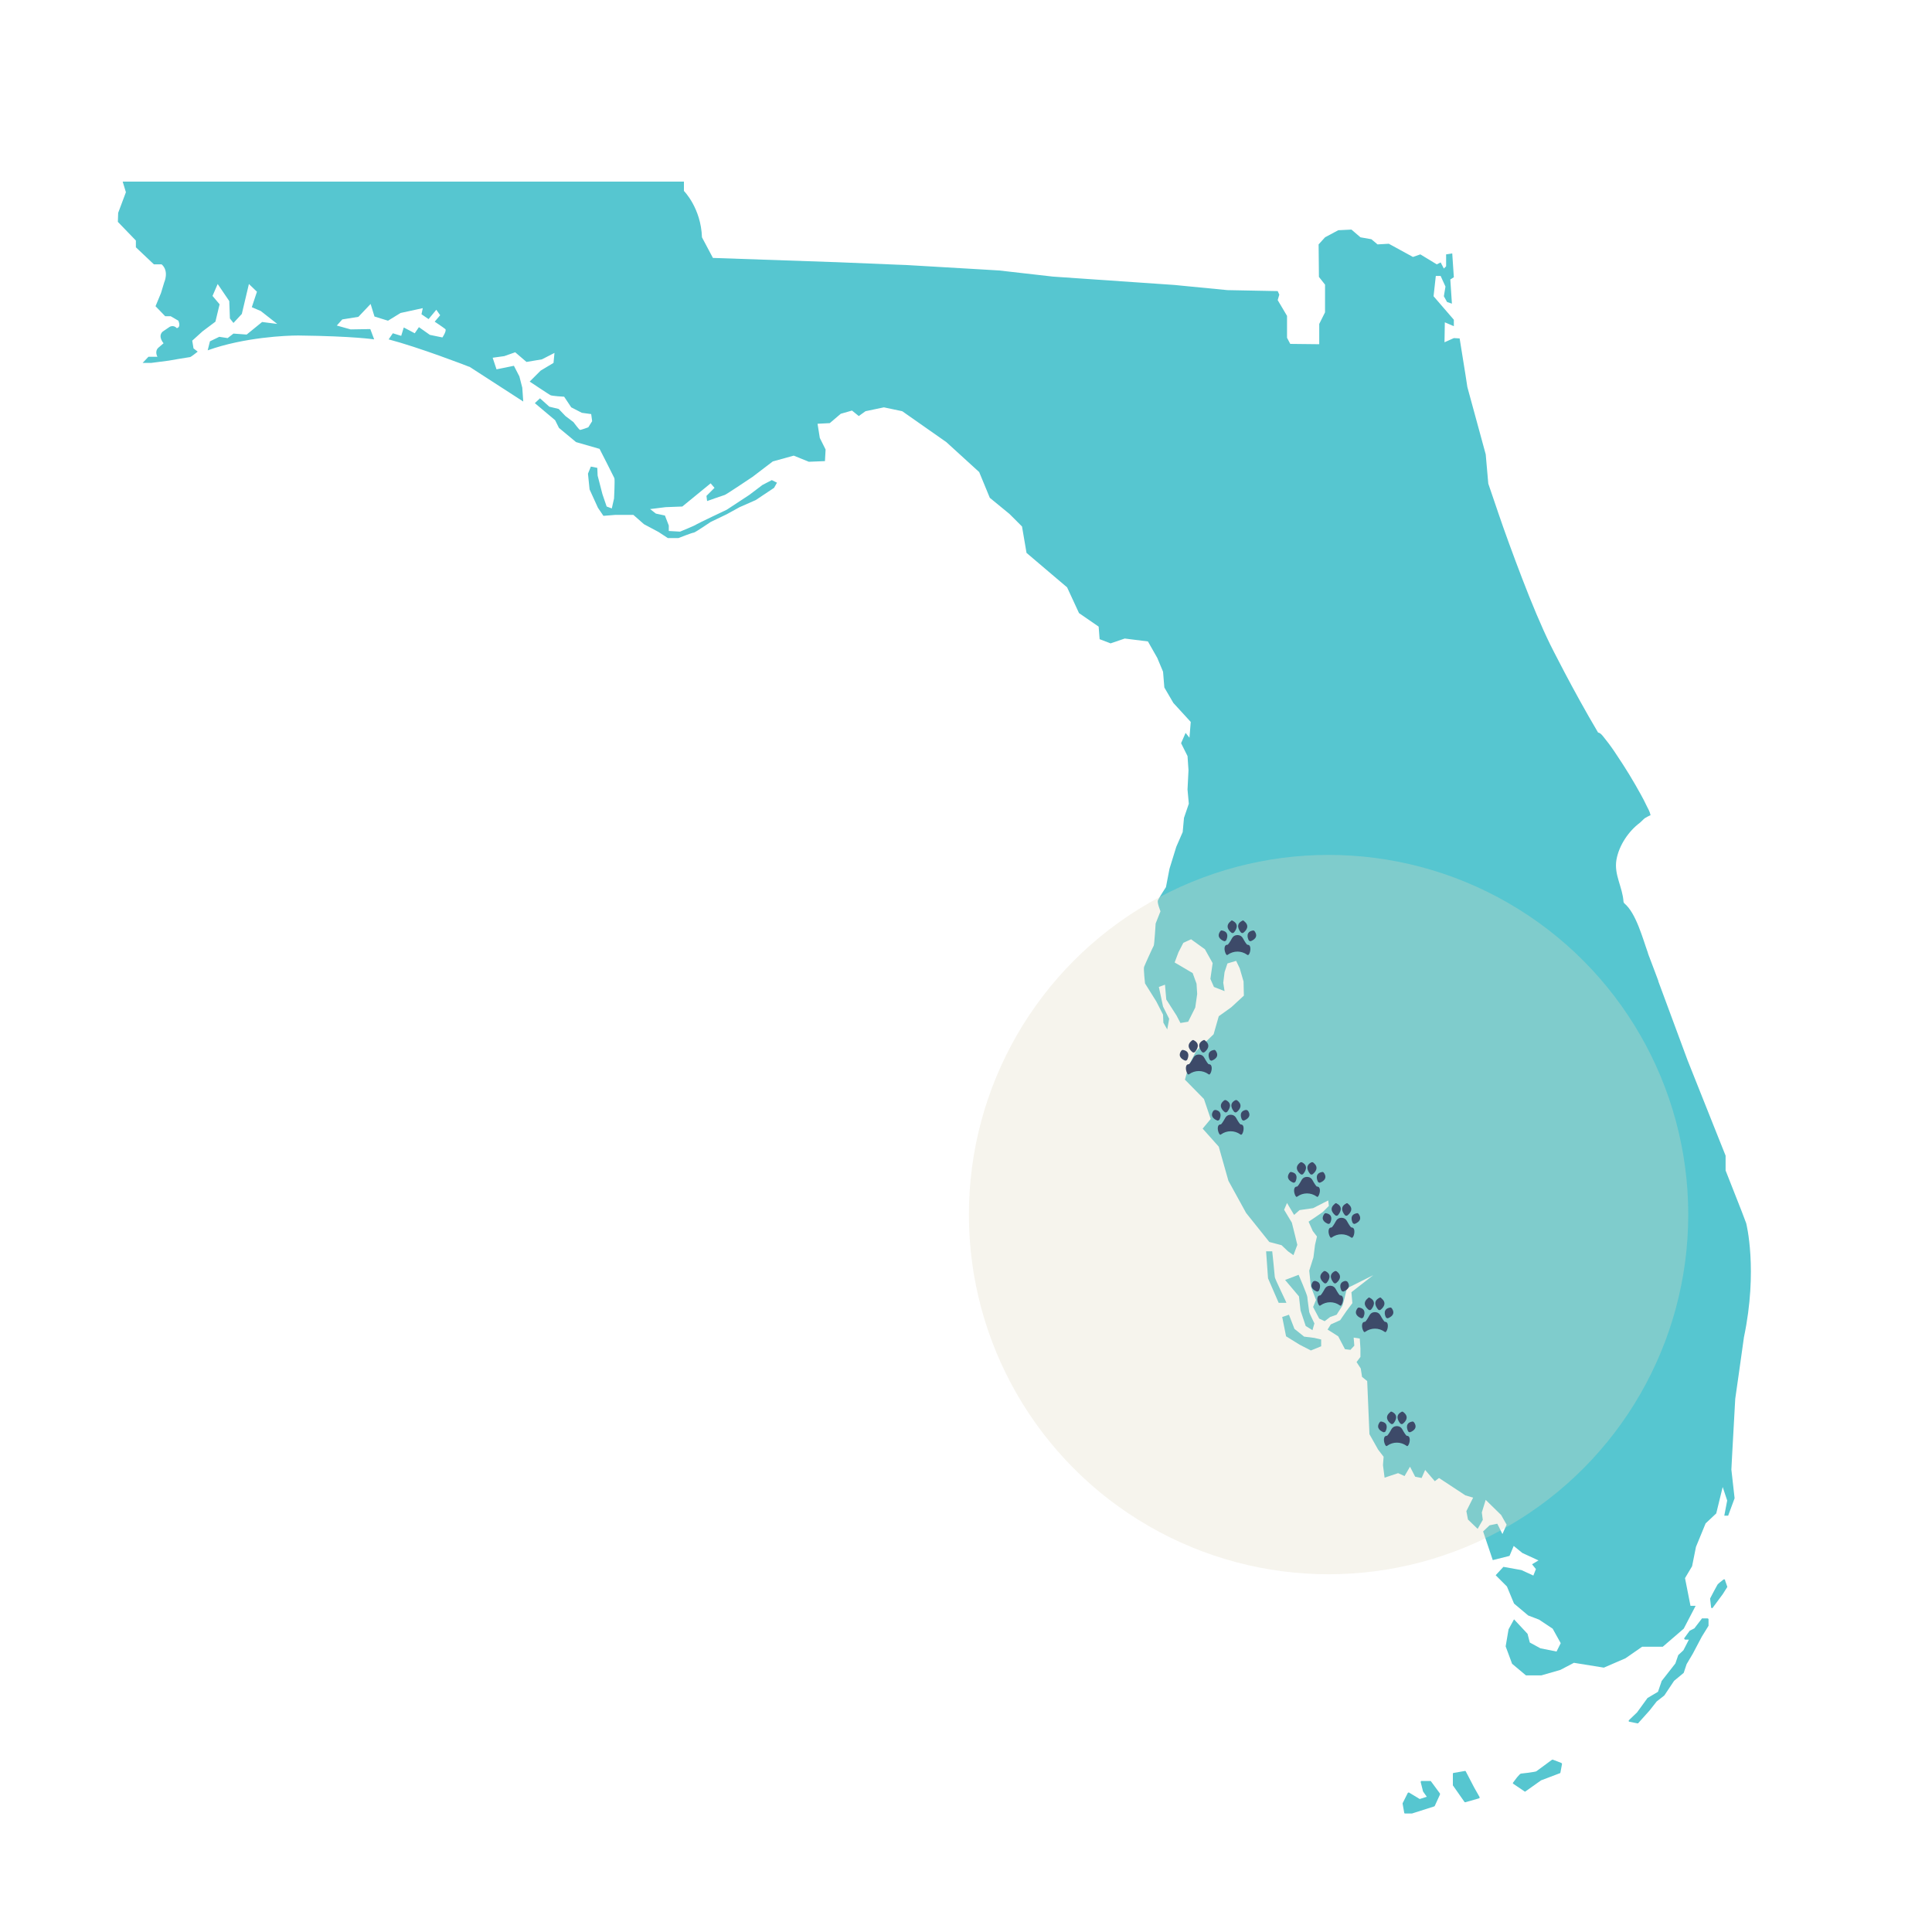
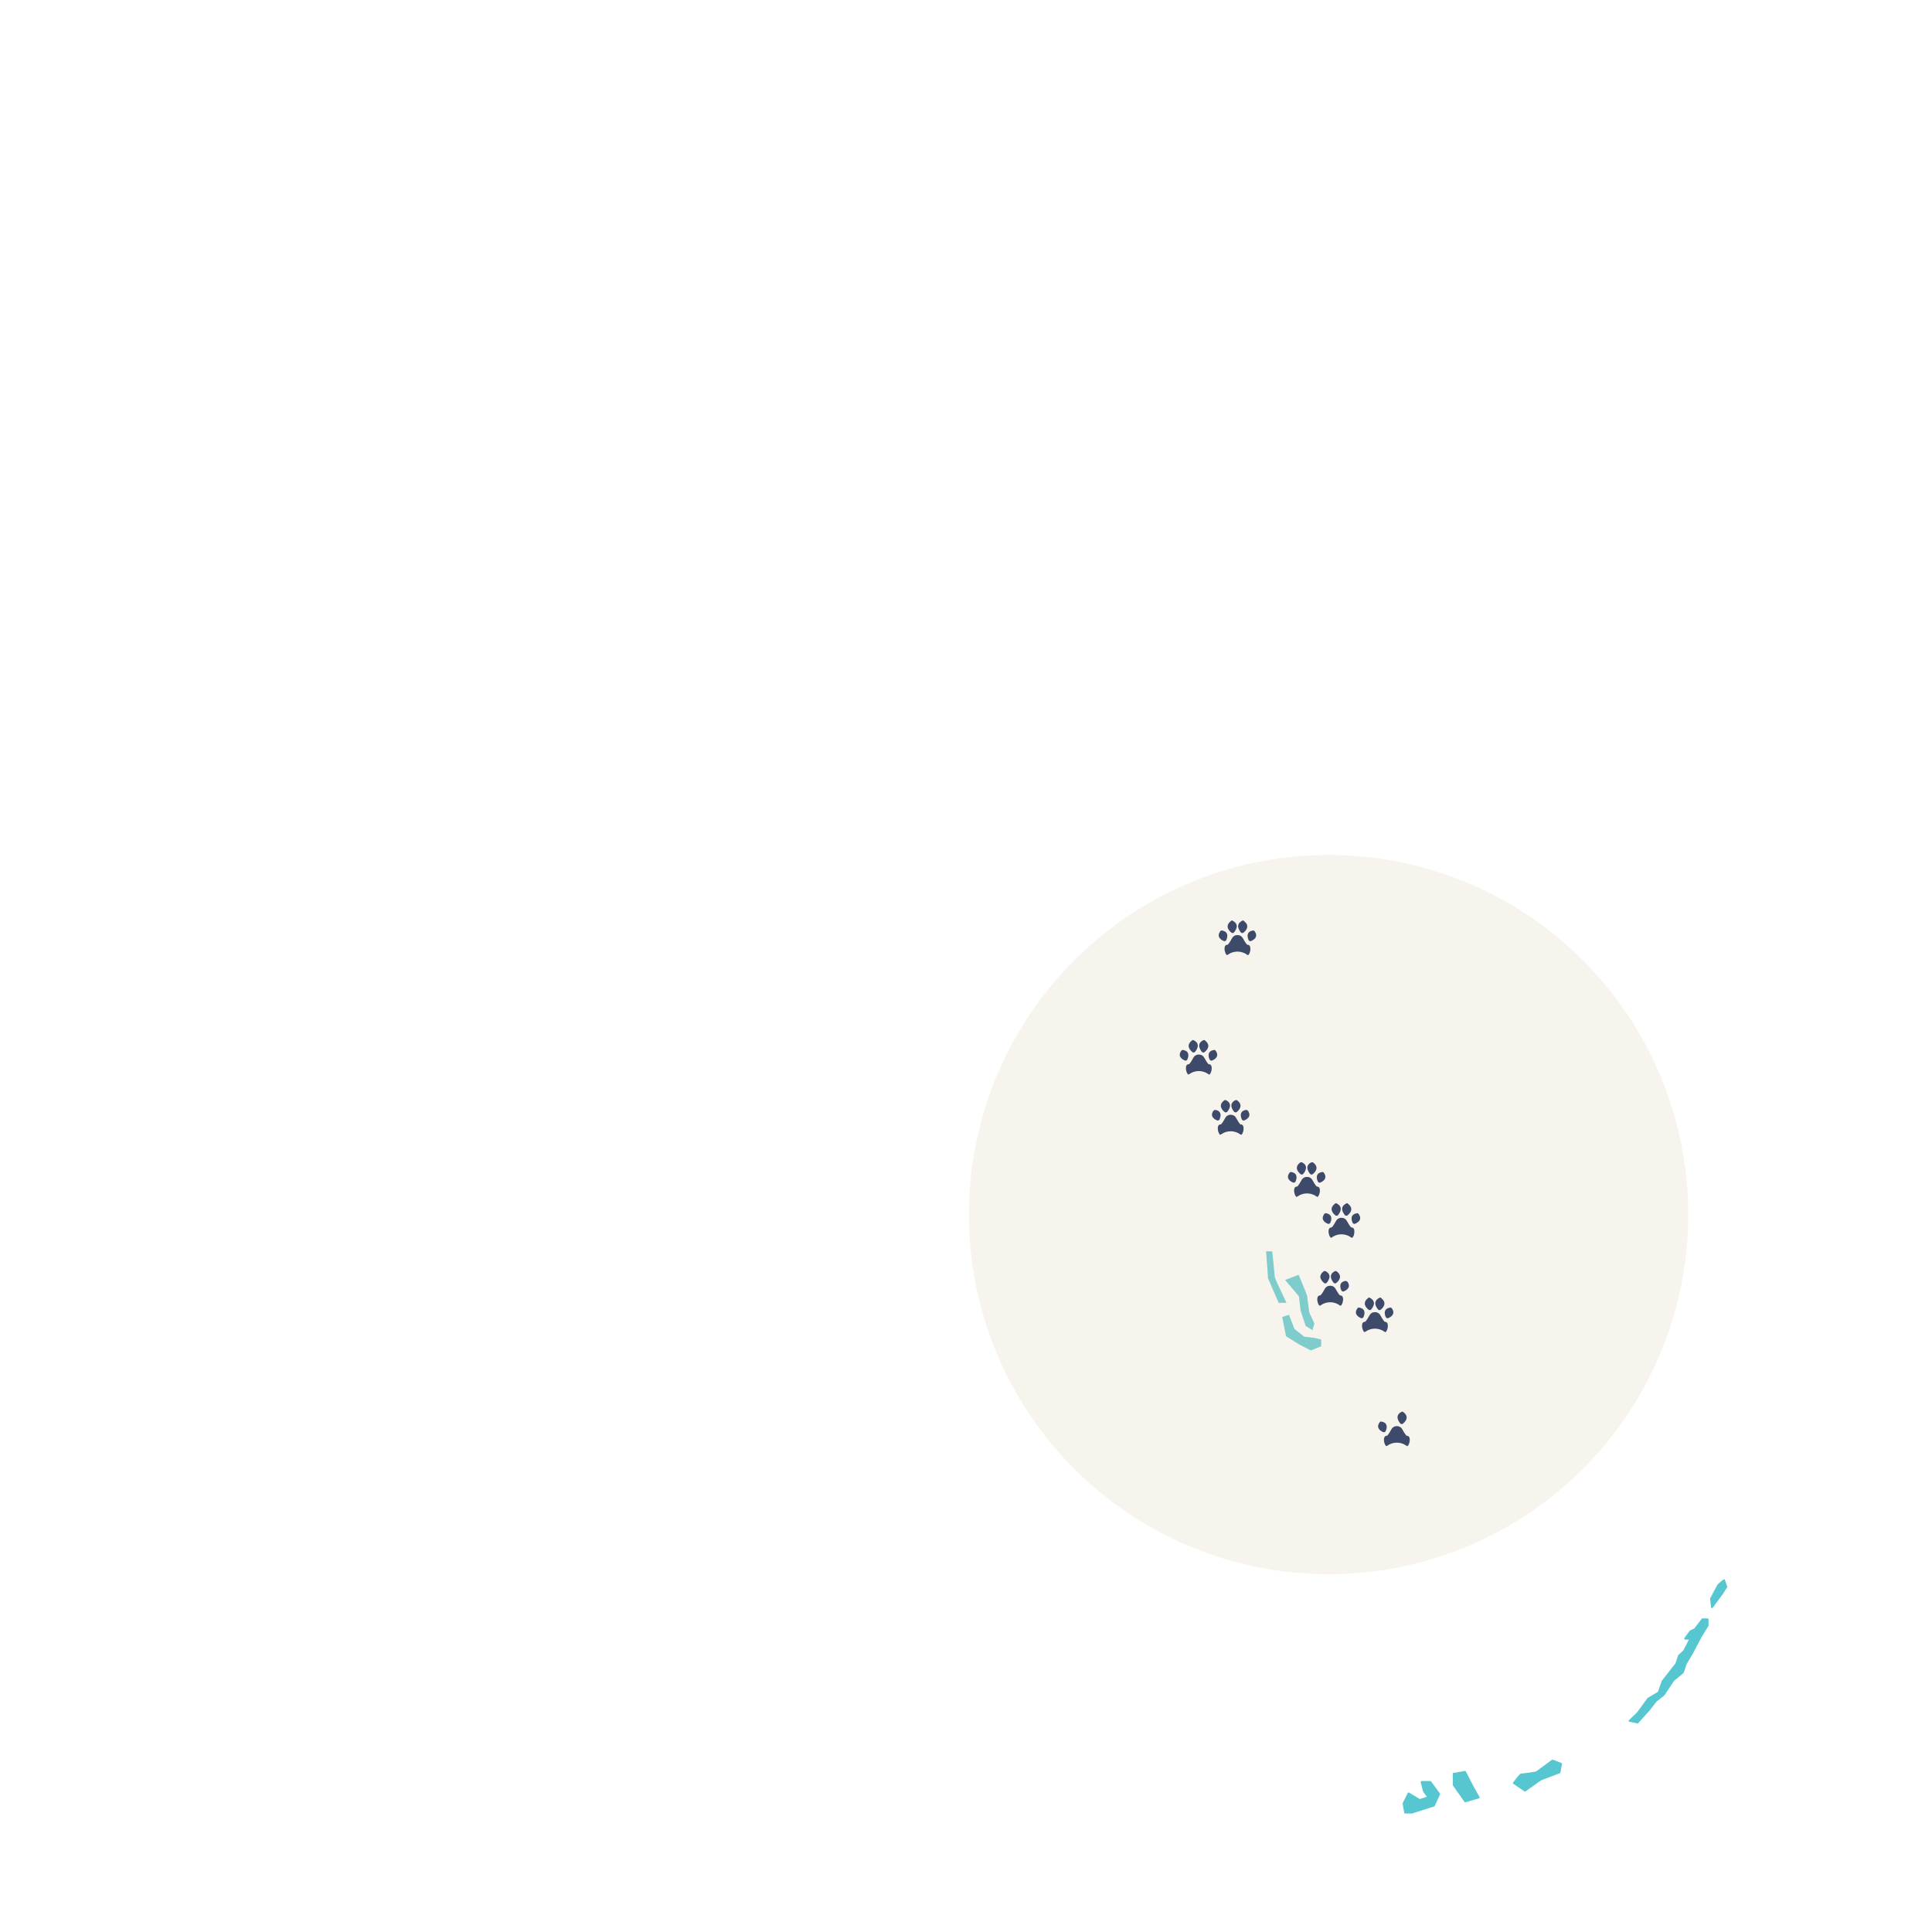
<svg xmlns="http://www.w3.org/2000/svg" x="0px" y="0px" viewBox="0 0 600 600" style="enable-background:new 0 0 600 600;" xml:space="preserve">
  <style type="text/css">
	.st0{fill:#56C6D0;}
	.st1{opacity:0.3;fill:#E1D9C2;}
	.st2{fill:#3D4A69;}
</style>
  <g id="Layer_1">
    <g>
      <path class="st0" d="M530.2,502.6h-1.5c-0.1,0-0.2,0-0.2,0.1l-2.3,3l-1.4,0.7c0,0-0.1,0.1-0.1,0.1l-1.6,2.2    c-0.1,0.1-0.1,0.2,0,0.3c0.1,0.1,0.1,0.2,0.3,0.2h1.1l-1.7,3.3l-1.5,1.4c0,0-0.1,0.1-0.1,0.1l-0.9,2.6l-4.3,5.5c0,0,0,0,0,0.1    l-1.1,3.2l-3.2,1.9c0,0-0.1,0-0.1,0.1l-3.2,4.4l-2.5,2.4c-0.1,0.1-0.1,0.2-0.1,0.3c0,0.1,0.1,0.2,0.2,0.2l2.5,0.5c0,0,0,0,0.1,0    c0.1,0,0.2,0,0.2-0.1l3.5-3.9l2.2-2.8l2.3-1.8c0,0,0,0,0.1-0.1l3-4.5l2.9-2.4c0,0,0.1-0.1,0.1-0.1l0.9-2.7l1.9-3.2l2.8-5.3    l2.1-3.4c0,0,0-0.1,0-0.1v-2C530.5,502.7,530.4,502.6,530.2,502.6z" />
      <path class="st0" d="M484.9,547.5l-2.6-1c-0.1,0-0.2,0-0.3,0c-1.8,1.3-4.6,3.4-4.9,3.6c-0.4,0.2-4.3,0.7-4.7,0.7    c-0.1,0-0.5,0-2.5,2.8c-0.1,0.1-0.1,0.3,0.1,0.4l3.4,2.3c0,0,0.1,0.1,0.2,0.1c0.1,0,0.1,0,0.2-0.1l4.8-3.4l5.8-2.2    c0.1,0,0.2-0.1,0.2-0.2l0.5-2.7C485.1,547.7,485,547.6,484.9,547.5z" />
      <path class="st0" d="M535.6,490.5c-0.1,0-0.2,0-0.3,0c-0.4,0.3-1.7,1.3-1.9,1.6c-0.2,0.3-2,3.7-2.3,4.3c0,0.1,0,0.1,0,0.2l0.3,2.6    c0,0.1,0.1,0.2,0.2,0.2c0,0,0,0,0.1,0c0.1,0,0.2,0,0.2-0.1l3.1-4.2l1.4-2.2c0-0.1,0.1-0.2,0-0.2l-0.7-2    C535.8,490.6,535.7,490.5,535.6,490.5z" />
      <path class="st0" d="M444.4,553.2c-0.1-0.1-0.1-0.1-0.2-0.1h-2.7c-0.1,0-0.2,0-0.2,0.1c-0.1,0.1-0.1,0.2-0.1,0.2l0.7,2.8    c0,0,0,0.1,0,0.1l1.2,1.7l-2.2,0.7l-3.3-2c-0.1,0-0.2-0.1-0.2,0c-0.1,0-0.1,0.1-0.2,0.1l-1.6,3.2c0,0.1,0,0.1,0,0.2l0.5,2.8    c0,0.1,0.1,0.2,0.3,0.2h2c0,0,0.1,0,0.1,0l6.9-2.2c0.1,0,0.1-0.1,0.2-0.2l1.6-3.5c0-0.1,0-0.2,0-0.3L444.4,553.2z" />
      <path class="st0" d="M457.8,555.1l-2.6-5c-0.1-0.1-0.2-0.2-0.3-0.1l-3.5,0.6c-0.1,0-0.2,0.1-0.2,0.3v3.5c0,0.1,0,0.1,0.1,0.2    l3.5,5c0.1,0.1,0.1,0.1,0.2,0.1c0,0,0.1,0,0.1,0l4.2-1.2c0.1,0,0.2-0.1,0.2-0.2c0-0.1,0-0.2,0-0.2L457.8,555.1z" />
-       <path class="st0" d="M542.3,379.9l-1.4-3.7l-5-12.7v-4.6l-2-5l-9.8-24.6l-9-24.3c0,0-0.1-0.1-0.1-0.4c-0.4-1.2-1.8-4.7-2.6-6.9    c-0.1-0.2-0.1-0.4-0.2-0.5c-0.2-0.5-0.3-0.9-0.4-1.1c0-0.1,0-0.1,0-0.1c-1.6-4.4-3.7-12.5-7.4-15.5l-0.2-0.4    c-0.3-4.7-3-8.4-2.2-13.1c0.8-4.5,3.8-8.9,7.3-11.5c0.5-0.4,1-1,1.5-1.4c0.1-0.1,1.8-1,1.8-0.9c-0.2-1.1-0.8-2.1-1.3-3.1    c-0.5-1.1-1.1-2.2-1.7-3.3c-2.3-4.2-4.8-8.3-7.5-12.3c-1.1-1.7-2.3-3.4-3.6-5c-0.5-0.6-1.3-1.9-2.2-2c0,0,0,0,0,0    c-7.9-13.3-14.9-27.4-14.9-27.4c-2.6-5.3-5.8-12.9-8.7-20.5c-2.8-7.3-5.5-14.7-7.4-20.3c-0.1-0.2-0.1-0.4-0.2-0.6l-2.9-8.5    l-0.8-9.1l-5.7-20.9l-0.6-3.9l-1.8-11.2l-1.8-0.1l-2.9,1.3l0.1-6.2l2.8,1.2v-2l-6.3-7.3l0.7-6.3h1.5l1.5,3.3l-0.5,3l1,1.8l1.5,0.5    l-0.5-7.5l1.1-0.7l-0.5-7.4l-1.9,0.3v3.7l-0.7,0.7l-1-1.9l-1.2,0.6l-5.1-3.1l-2.3,0.8l-7.5-4.1l-3.5,0.2l-1.9-1.6l-3.4-0.6    l-2.8-2.4l-4.1,0.2l-4.1,2.2l-2,2.2l0.1,10.1l1.9,2.4V97l-1.8,3.6v6.3l-9-0.1l-1-1.9v-6.8l-2.9-4.9l0.5-1.7l-0.5-1.1l-15.6-0.3    l-14.4-1.4l-2-0.2L327,85.9L310.3,84l-5-0.3l-23.9-1.4l-2.7-0.1v0l-19.4-0.8c0,0,0,0,0,0l-0.2,0l-37.7-1.3l-3.4-6.4    c-0.3-9.1-5.6-14.4-5.6-14.4v-2.9h-33.5h-34.9h-24.7H92.3H65.8H38.1l1,3.3l-2.4,6.4l-0.1,2.8l5.6,5.8v2.1l5.6,5.3h2.4    c2.4,2.1,0.8,5.6,0.8,5.6L50,91l-1.7,4.1l3,3.1H53l2.4,1.4c0.9,2.2-0.5,2.3-0.5,2.3c-1-1.1-2.2-0.4-2.2-0.4l-2.2,1.5    c-1.6,1.5,0.3,3.6,0.3,3.6l-1.4,1.2c-1.6,1.2-0.5,3-0.5,3h-2.8l-1.8,1.9l2.7,0l5.4-0.7c0,0,6.3-1.1,6.6-1.1c0.3,0,2.4-1.7,2.4-1.7    l-1.3-1l-0.4-2.4l3.2-2.9l4-3l1.3-5.4L66,91.9l1.6-3.7l3.6,5.3l0.2,5.4l1.1,1.4l2.6-2.8l2.2-9.3l2.5,2.4l-1.6,4.8l2.8,1.2l5.1,4    l-4.7-0.6l-4.8,3.9l-4.1-0.3l-1.8,1.4l-2.6-0.4l-2.9,1.4l-0.7,2.8c11.4-4.1,24.7-4.6,27.8-4.6c0.4,0,0.6,0,0.6,0    c17,0.2,23.3,1.2,23.3,1.2l-1.2-3.2l-6.1,0.1l-4.3-1.2l1.7-1.9l5-0.8l3.8-4l1.2,3.9l2.9,0.9l1.3,0.4l3.9-2.4l6.9-1.5l-0.4,1.9    l2.2,1.5l2.4-2.9l1.2,1.7l-1.7,2c0,0,2.7,1.8,3.3,2.3c0.5,0.5-0.9,2.6-0.9,2.6l-3.9-0.8l-3.4-2.4l-1.3,1.9l-3.4-1.8l-0.8,2.6    l-2.6-0.8l-1.3,1.9c9.5,2.5,24,8.1,25,8.5c0,0,0.1,0,0.1,0l16.7,10.8l-0.3-4.3l-0.9-3.5l-1.7-3.3l-5.4,1.1l-1.2-3.6l3.6-0.5    l3.4-1.2l3.5,3l4.8-0.8l3.9-2l-0.3,3.1l-4,2.4l-3.4,3.4c0,0,6,4,6.4,4.2c0.4,0.3,4.3,0.5,4.3,0.5l2.2,3.3l3.3,1.7l2.9,0.4l0.3,2.2    l-1.2,1.9c0,0-2.4,0.9-2.6,0.8c-0.3-0.1-2-2.4-2-2.4l-2.5-1.9l-2.1-2.2l-2.9-0.7l-2.9-2.6l-1.6,1.5l6.3,5.3l1.2,2.4l5.3,4.4    l7.3,2.1c0,0,4.4,8.6,4.6,9.1c0.2,0.5-0.1,6.3-0.1,6.3l-0.7,3.1l-1.6-0.6l-1.3-3.8l-1.5-5.8l-0.1-2.4l-2-0.4l-0.9,2.2l0.5,4.9    l2.6,5.7l1.7,2.5l3.7-0.3l5.6,0l3.3,2.9l4.5,2.4l2.9,1.9h3.3c0,0,4.3-1.7,4.8-1.7c0.5-0.1,5.2-3.3,5.2-3.3l5-2.4l4-2.2l5-2.2    l5.7-3.8l0.9-1.6l-1.6-0.8l-2.9,1.5l-4.1,3.1l-7,4.6c0,0-9.3,4.4-9.5,4.6c-0.1,0.2-5,2.2-5,2.2l-3.5-0.2v-1.7l-1.2-3.1l-2.8-0.6    l-1.8-1.4l4.8-0.6l5.2-0.2l8.8-7.2l1.2,1.4l-2.5,2.5l0.2,1.6c0,0,5.1-1.8,5.5-1.9c0.4-0.1,8.6-5.6,8.6-5.6l6.3-4.8l6.5-1.8    l4.7,1.9l5-0.2l0.2-3.6l-1.8-3.6l-0.7-4.4l3.8-0.2l3.4-2.9l3.5-1l2.1,1.7l2.1-1.5l5.7-1.2l5.7,1.2l13.7,9.6l10.2,9.3l3.3,8l6.1,5    l3.9,3.9l1.4,8.2l8,6.8l4.6,3.9l3.7,8l6.1,4.2l0.3,3.9l3.4,1.3l4.4-1.5l7.2,0.9l2.9,5.1l1.8,4.3l0.4,4.9l2.8,4.8l5.4,5.9l-0.4,4.9    l-1.2-1.5l-1.4,3.2l2,4l0.3,4.4l-0.3,6l0.4,4.4l-1.5,4.4l-0.4,4.4l-2,4.6l-2.1,6.8l-1.1,5.7c-0.2,0.3-2.2,3.4-2.5,4.1    c-0.3,0.7,0.8,3.4,0.8,3.4l-1.5,3.8c0,0-0.4,6.6-0.6,6.9c-0.2,0.3-2.8,6-3,6.6c-0.2,0.7,0.3,5.1,0.3,5.1l3.5,5.6l2.1,4.1l0.1,2.5    l1.2,2.1l0.6-3.3l-1.9-3.8l-1.3-6.1l1.9-0.7l0.4,4.6l3.2,5l1.2,2.3l2.4-0.4l2.2-4.4l0.6-4.2l-0.2-3.2l-1.2-3.3l-5.6-3.3l1.2-3.2    l1.5-2.9l2.4-1.1l4.3,3.1l2.4,4.3l-0.7,4.9l1.1,2.5l3.3,1.3l-0.4-2.6l0.4-3.3l0.9-2.7l2.7-0.8l1.1,2.3l1.2,4.1l0.1,4.4l-3.9,3.6    l-3.9,2.8l-1.6,5.6l-5.5,5.3l-2.2,4.4l-1.2,4.4l5.9,6l2.1,6.2l-2.5,3l5,5.6l3,10.6l5.5,10l7.2,9l3.8,1l2,1.9l1.7,1.2l1.2-3.2    l-0.7-2.9l-1-4l-2.4-4l0.9-2.1l2.2,3.7l1.7-1.5l4.2-0.6l4.7-2.4l0.2,1.7l-1.9,1.9l-2.6,1.8l-1.8,1.2l1.3,2.9l1.3,1.7l-0.6,2.6    l-0.5,3.9l-1.3,4.1l0.5,4.9l1.6,4.2l-0.9,2.2l1.9,3.6l1.7,0.8l1.7-1.3l2-0.7l1.8-2.8l0.6-2.1l0.8-3.3l8.2-4.1l-6.8,5.3l0.3,3.4    l-1.8,2.4l-2,2.9l-2.9,1.3l-1,1.6l3.3,2.1l2.1,4l1.7,0.2l1.2-1.3l-0.2-2.5l1.9,0.3l0.2,3.1v2.6l-1.2,1.6l1.3,2l0.4,2.6l1.6,1.3    l0.7,16.5l2.7,4.8l1.7,2.2l-0.2,2.6l0.5,3.9l4.2-1.4l2,0.9l1.7-2.9l1.6,3.1l2,0.4l1.1-2.5l3,3.5l1.3-1l8.2,5.4l2.4,0.7l-2.1,4.2    l0.5,2.6l3,2.9l1.6-2.8l-0.3-2.3l1.2-3.9l4.8,4.7l1.7,3l-1.3,2.9l-1.6-3.2l-2.4,0.5l-2,1.9l3,8.9l5.2-1.3l1.3-3.1l2.7,2.2l5,2.3    l-2,1.2l1.2,1.5l-0.8,2l-3.7-1.7l-5.6-1l-2.4,2.6l3.5,3.5l2.2,5.3l4.4,3.7l3.4,1.3l4.2,2.8l2.5,4.5l-1.3,2.6l-5-1l-3.3-1.8    l-0.7-2.7l-4.2-4.5l-1.7,3.1l-0.9,5.3l2,5.4l4.3,3.6h4.8l5.9-1.7l4.2-2.2l9.3,1.5l6.7-2.9l5.2-3.6h6.4l6.5-5.6l3.7-7.1h-1.6    l-1.7-8.6l2.2-3.7l1.2-6l3-7.3l3.3-3.1l2-8.2l1.4,4.2l-0.9,4.7h1.2l2-5.4l-1-8.9l0.2-3.9h0l1-18.1l1.1-7.7l1.6-11.4    C546,394.3,542.3,379.9,542.3,379.9z" />
      <path class="st0" d="M403.9,407l1.6,4.8l2.1,1.3l0.6-2.1c0,0-1.6-3.3-1.6-3.5c0-0.2-0.6-4.2-0.6-4.7c0-0.6-2.7-6.9-2.7-6.9    l-4.2,1.6l4.3,5.1L403.9,407z" />
      <polygon class="st0" points="405,415.1 402,412.7 400.3,408.3 398.2,409 399.4,415 403.6,417.6 407.1,419.4 410.3,418.1     410.3,416 408.2,415.5   " />
      <path class="st0" d="M395.9,396.6c0-0.5-0.8-8-0.8-8h-1.9l0.6,8.4l3.3,7.6h2.4C399.6,404.6,395.9,397.1,395.9,396.6z" />
    </g>
  </g>
  <g id="circle">
    <circle class="st1" cx="412.6" cy="377.2" r="111.7" />
  </g>
  <g id="paw_prints">
    <g id="XMLID_182_">
      <path id="XMLID_78_" class="st2" d="M388.3,294.4c-0.1-1-0.7-1-0.9-1c-0.2,0-0.8-0.9-1.4-2c-0.6-1.1-1.7-1-1.7-1s-1.1-0.1-1.7,1    c-0.6,1.1-1.2,2-1.4,2c-0.2,0-0.8,0-0.9,1s0.5,2.3,0.8,2.2c0.1,0,0.1-0.1,0.2-0.1c1.8-1.3,4.2-1.3,6,0c0.1,0.1,0.2,0.1,0.2,0.1    C387.9,296.7,388.4,295.5,388.3,294.4z" />
      <g id="XMLID_80_">
        <path id="XMLID_79_" class="st2" d="M385.7,286c-2.1,1.1-0.9,2.9-0.3,3.6c0.2,0.2,0.5,0.2,0.7,0.1c0.8-0.6,2.2-2.1,0.3-3.6     C386.2,285.8,385.9,285.8,385.7,286z" />
        <path id="XMLID_75_" class="st2" d="M389,289c-2.1,0.4-1.6,2.2-1.2,3c0.1,0.2,0.4,0.3,0.6,0.3c0.8-0.3,2.5-1.2,1.3-3     C389.5,289,389.3,288.9,389,289z" />
        <path id="XMLID_76_" class="st2" d="M382.9,286c2.1,1.1,0.9,2.9,0.3,3.6c-0.2,0.2-0.5,0.2-0.7,0.1c-0.8-0.6-2.2-2.1-0.3-3.6     C382.4,285.8,382.7,285.8,382.9,286z" />
        <path id="XMLID_73_" class="st2" d="M379.6,289c2.1,0.4,1.6,2.2,1.2,3c-0.1,0.2-0.4,0.3-0.6,0.3c-0.8-0.3-2.5-1.2-1.3-3     C379.1,289,379.3,288.9,379.6,289z" />
      </g>
    </g>
    <g id="XMLID_8_">
      <path id="XMLID_14_" class="st2" d="M376.3,331.5c-0.1-1-0.7-1-0.9-1c-0.2,0-0.8-0.9-1.4-2c-0.6-1.1-1.7-1-1.7-1s-1.1-0.1-1.7,1    c-0.6,1.1-1.2,2-1.4,2c-0.2,0-0.8,0-0.9,1c-0.1,1,0.5,2.3,0.8,2.2c0.1,0,0.1-0.1,0.2-0.1c1.8-1.3,4.2-1.3,6,0    c0.1,0.1,0.2,0.1,0.2,0.1C375.8,333.8,376.4,332.6,376.3,331.5z" />
      <g id="XMLID_9_">
        <path id="XMLID_13_" class="st2" d="M373.6,323.1c-2.1,1.1-0.9,2.9-0.3,3.6c0.2,0.2,0.5,0.2,0.7,0.1c0.8-0.6,2.2-2.1,0.3-3.6     C374.2,323,373.9,322.9,373.6,323.1z" />
        <path id="XMLID_12_" class="st2" d="M376.9,326.1c-2.1,0.4-1.6,2.2-1.2,3c0.1,0.2,0.4,0.3,0.6,0.3c0.8-0.3,2.5-1.2,1.3-3     C377.4,326.1,377.2,326,376.9,326.1z" />
        <path id="XMLID_11_" class="st2" d="M370.8,323.1c2.1,1.1,0.9,2.9,0.3,3.6c-0.2,0.2-0.5,0.2-0.7,0.1c-0.8-0.6-2.2-2.1-0.3-3.6     C370.3,323,370.6,322.9,370.8,323.1z" />
        <path id="XMLID_10_" class="st2" d="M367.5,326.1c2.1,0.4,1.6,2.2,1.2,3c-0.1,0.2-0.4,0.3-0.6,0.3c-0.8-0.3-2.5-1.2-1.3-3     C367,326.1,367.3,326,367.5,326.1z" />
      </g>
    </g>
    <g id="XMLID_15_">
      <path id="XMLID_21_" class="st2" d="M386.2,350.2c-0.1-1-0.7-1-0.9-1c-0.2,0-0.8-0.9-1.4-2c-0.6-1.1-1.7-1-1.7-1s-1.1-0.1-1.7,1    c-0.6,1.1-1.2,2-1.4,2c-0.2,0-0.8,0-0.9,1s0.5,2.3,0.8,2.2c0.1,0,0.1-0.1,0.2-0.1c1.8-1.3,4.2-1.3,6,0c0.1,0.1,0.2,0.1,0.2,0.1    C385.8,352.5,386.3,351.2,386.2,350.2z" />
      <g id="XMLID_16_">
        <path id="XMLID_20_" class="st2" d="M383.6,341.7c-2.1,1.1-0.9,2.9-0.3,3.6c0.2,0.2,0.5,0.2,0.7,0.1c0.8-0.6,2.2-2.1,0.3-3.6     C384.1,341.6,383.8,341.6,383.6,341.7z" />
        <path id="XMLID_19_" class="st2" d="M386.9,344.7c-2.1,0.4-1.6,2.2-1.2,3c0.1,0.2,0.4,0.3,0.6,0.3c0.8-0.3,2.5-1.2,1.3-3     C387.4,344.8,387.2,344.7,386.9,344.7z" />
        <path id="XMLID_18_" class="st2" d="M380.8,341.7c2.1,1.1,0.9,2.9,0.3,3.6c-0.2,0.2-0.5,0.2-0.7,0.1c-0.8-0.6-2.2-2.1-0.3-3.6     C380.3,341.6,380.6,341.6,380.8,341.7z" />
        <path id="XMLID_17_" class="st2" d="M377.5,344.7c2.1,0.4,1.6,2.2,1.2,3c-0.1,0.2-0.4,0.3-0.6,0.3c-0.8-0.3-2.5-1.2-1.3-3     C377,344.8,377.2,344.7,377.5,344.7z" />
      </g>
    </g>
    <g id="XMLID_22_">
      <path id="XMLID_28_" class="st2" d="M409.9,369.5c-0.1-1-0.7-1-0.9-1c-0.2,0-0.8-0.9-1.4-2c-0.6-1.1-1.7-1-1.7-1s-1.1-0.1-1.7,1    s-1.2,2-1.4,2c-0.2,0-0.8,0-0.9,1c-0.1,1,0.5,2.3,0.8,2.2c0.1,0,0.1-0.1,0.2-0.1c1.8-1.3,4.2-1.3,6,0c0.1,0.1,0.2,0.1,0.2,0.1    C409.4,371.8,410,370.5,409.9,369.5z" />
      <g id="XMLID_23_">
        <path id="XMLID_27_" class="st2" d="M407.2,361c-2.1,1.1-0.9,2.9-0.3,3.6c0.2,0.2,0.5,0.2,0.7,0.1c0.8-0.6,2.2-2.1,0.3-3.6     C407.8,360.9,407.5,360.9,407.2,361z" />
        <path id="XMLID_26_" class="st2" d="M410.5,364c-2.1,0.4-1.6,2.2-1.2,3c0.1,0.2,0.4,0.3,0.6,0.3c0.8-0.3,2.5-1.2,1.3-3     C411,364,410.8,363.9,410.5,364z" />
        <path id="XMLID_25_" class="st2" d="M404.4,361c2.1,1.1,0.9,2.9,0.3,3.6c-0.2,0.2-0.5,0.2-0.7,0.1c-0.8-0.6-2.2-2.1-0.3-3.6     C403.9,360.9,404.2,360.9,404.4,361z" />
        <path id="XMLID_24_" class="st2" d="M401.1,364c2.1,0.4,1.6,2.2,1.2,3c-0.1,0.2-0.4,0.3-0.6,0.3c-0.8-0.3-2.5-1.2-1.3-3     C400.6,364,400.9,363.9,401.1,364z" />
      </g>
    </g>
    <g id="XMLID_29_">
      <path id="XMLID_35_" class="st2" d="M420.6,382.2c-0.1-1-0.7-1-0.9-1s-0.8-0.9-1.4-2c-0.6-1.1-1.7-1-1.7-1s-1.1-0.1-1.7,1    c-0.6,1.1-1.2,2-1.4,2s-0.8,0-0.9,1c-0.1,1,0.5,2.3,0.8,2.2c0.1,0,0.1-0.1,0.2-0.1c1.8-1.3,4.2-1.3,6,0c0.1,0.1,0.2,0.1,0.2,0.1    C420.2,384.5,420.7,383.3,420.6,382.2z" />
      <g id="XMLID_30_">
        <path id="XMLID_34_" class="st2" d="M418,373.8c-2.1,1.1-0.9,2.9-0.3,3.6c0.2,0.2,0.5,0.2,0.7,0.1c0.8-0.6,2.2-2.1,0.3-3.6     C418.5,373.6,418.2,373.6,418,373.8z" />
        <path id="XMLID_33_" class="st2" d="M421.3,376.8c-2.1,0.4-1.6,2.2-1.2,3c0.1,0.2,0.4,0.3,0.6,0.3c0.8-0.3,2.5-1.2,1.3-3     C421.8,376.8,421.6,376.7,421.3,376.8z" />
        <path id="XMLID_32_" class="st2" d="M415.2,373.8c2.1,1.1,0.9,2.9,0.3,3.6c-0.2,0.2-0.5,0.2-0.7,0.1c-0.8-0.6-2.2-2.1-0.3-3.6     C414.7,373.6,415,373.6,415.2,373.8z" />
        <path id="XMLID_31_" class="st2" d="M411.9,376.8c2.1,0.4,1.6,2.2,1.2,3c-0.1,0.2-0.4,0.3-0.6,0.3c-0.8-0.3-2.5-1.2-1.3-3     C411.4,376.8,411.6,376.7,411.9,376.8z" />
      </g>
    </g>
    <g id="XMLID_36_">
      <path id="XMLID_42_" class="st2" d="M417.1,403.3c-0.1-1-0.7-1-0.9-1c-0.2,0-0.8-0.9-1.4-2c-0.6-1.1-1.7-1-1.7-1s-1.1-0.1-1.7,1    s-1.2,2-1.4,2c-0.2,0-0.8,0-0.9,1c-0.1,1,0.5,2.3,0.8,2.2c0.1,0,0.1-0.1,0.2-0.1c1.8-1.3,4.2-1.3,6,0c0.1,0.1,0.2,0.1,0.2,0.1    C416.6,405.6,417.2,404.3,417.1,403.3z" />
      <g id="XMLID_37_">
        <path id="XMLID_41_" class="st2" d="M414.5,394.8c-2.1,1.1-0.9,2.9-0.3,3.6c0.2,0.2,0.5,0.2,0.7,0.1c0.8-0.6,2.2-2.1,0.3-3.6     C415,394.7,414.7,394.7,414.5,394.8z" />
        <path id="XMLID_40_" class="st2" d="M417.8,397.8c-2.1,0.4-1.6,2.2-1.2,3c0.1,0.2,0.4,0.3,0.6,0.3c0.8-0.3,2.5-1.2,1.3-3     C418.3,397.9,418,397.8,417.8,397.8z" />
        <path id="XMLID_39_" class="st2" d="M411.7,394.8c2.1,1.1,0.9,2.9,0.3,3.6c-0.2,0.2-0.5,0.2-0.7,0.1c-0.8-0.6-2.2-2.1-0.3-3.6     C411.1,394.7,411.4,394.7,411.7,394.8z" />
-         <path id="XMLID_38_" class="st2" d="M408.4,397.8c2.1,0.4,1.6,2.2,1.2,3c-0.1,0.2-0.4,0.3-0.6,0.3c-0.8-0.3-2.5-1.2-1.3-3     C407.9,397.9,408.1,397.8,408.4,397.8z" />
      </g>
    </g>
    <g id="XMLID_43_">
      <path id="XMLID_49_" class="st2" d="M431,411.5c-0.1-1-0.7-1-0.9-1c-0.2,0-0.8-0.9-1.4-2c-0.6-1.1-1.7-1-1.7-1s-1.1-0.1-1.7,1    c-0.6,1.1-1.2,2-1.4,2c-0.2,0-0.8,0-0.9,1c-0.1,1,0.5,2.3,0.8,2.2c0.1,0,0.1-0.1,0.2-0.1c1.8-1.3,4.2-1.3,6,0    c0.1,0.1,0.2,0.1,0.2,0.1C430.5,413.8,431.1,412.6,431,411.5z" />
      <g id="XMLID_44_">
        <path id="XMLID_48_" class="st2" d="M428.3,403.1c-2.1,1.1-0.9,2.9-0.3,3.6c0.2,0.2,0.5,0.2,0.7,0.1c0.8-0.6,2.2-2.1,0.3-3.6     C428.9,402.9,428.6,402.9,428.3,403.1z" />
        <path id="XMLID_47_" class="st2" d="M431.6,406.1c-2.1,0.4-1.6,2.2-1.2,3c0.1,0.2,0.4,0.3,0.6,0.3c0.8-0.3,2.5-1.2,1.3-3     C432.1,406.1,431.9,406,431.6,406.1z" />
        <path id="XMLID_46_" class="st2" d="M425.5,403.1c2.1,1.1,0.9,2.9,0.3,3.6c-0.2,0.2-0.5,0.2-0.7,0.1c-0.8-0.6-2.2-2.1-0.3-3.6     C425,402.9,425.3,402.9,425.5,403.1z" />
        <path id="XMLID_45_" class="st2" d="M422.2,406.1c2.1,0.4,1.6,2.2,1.2,3c-0.1,0.2-0.4,0.3-0.6,0.3c-0.8-0.3-2.5-1.2-1.3-3     C421.7,406.1,422,406,422.2,406.1z" />
      </g>
    </g>
    <g id="XMLID_50_">
      <path id="XMLID_56_" class="st2" d="M437.8,446.9c-0.1-1-0.7-1-0.9-1c-0.2,0-0.8-0.9-1.4-2c-0.6-1.1-1.7-1-1.7-1s-1.1-0.1-1.7,1    c-0.6,1.1-1.2,2-1.4,2c-0.2,0-0.8,0-0.9,1c-0.1,1,0.5,2.3,0.8,2.2c0.1,0,0.1-0.1,0.2-0.1c1.8-1.3,4.2-1.3,6,0    c0.1,0.1,0.2,0.1,0.2,0.1C437.3,449.2,437.9,448,437.8,446.9z" />
      <g id="XMLID_51_">
        <path id="XMLID_55_" class="st2" d="M435.2,438.5c-2.1,1.1-0.9,2.9-0.3,3.6c0.2,0.2,0.5,0.2,0.7,0.1c0.8-0.6,2.2-2.1,0.3-3.6     C435.7,438.4,435.4,438.3,435.2,438.5z" />
-         <path id="XMLID_54_" class="st2" d="M438.5,441.5c-2.1,0.4-1.6,2.2-1.2,3c0.1,0.2,0.4,0.3,0.6,0.3c0.8-0.3,2.5-1.2,1.3-3     C439,441.5,438.7,441.4,438.5,441.5z" />
-         <path id="XMLID_53_" class="st2" d="M432.4,438.5c2.1,1.1,0.9,2.9,0.3,3.6c-0.2,0.2-0.5,0.2-0.7,0.1c-0.8-0.6-2.2-2.1-0.3-3.6     C431.8,438.4,432.1,438.3,432.4,438.5z" />
        <path id="XMLID_52_" class="st2" d="M429.1,441.5c2.1,0.4,1.6,2.2,1.2,3c-0.1,0.2-0.4,0.3-0.6,0.3c-0.8-0.3-2.5-1.2-1.3-3     C428.6,441.5,428.8,441.4,429.1,441.5z" />
      </g>
    </g>
  </g>
</svg>